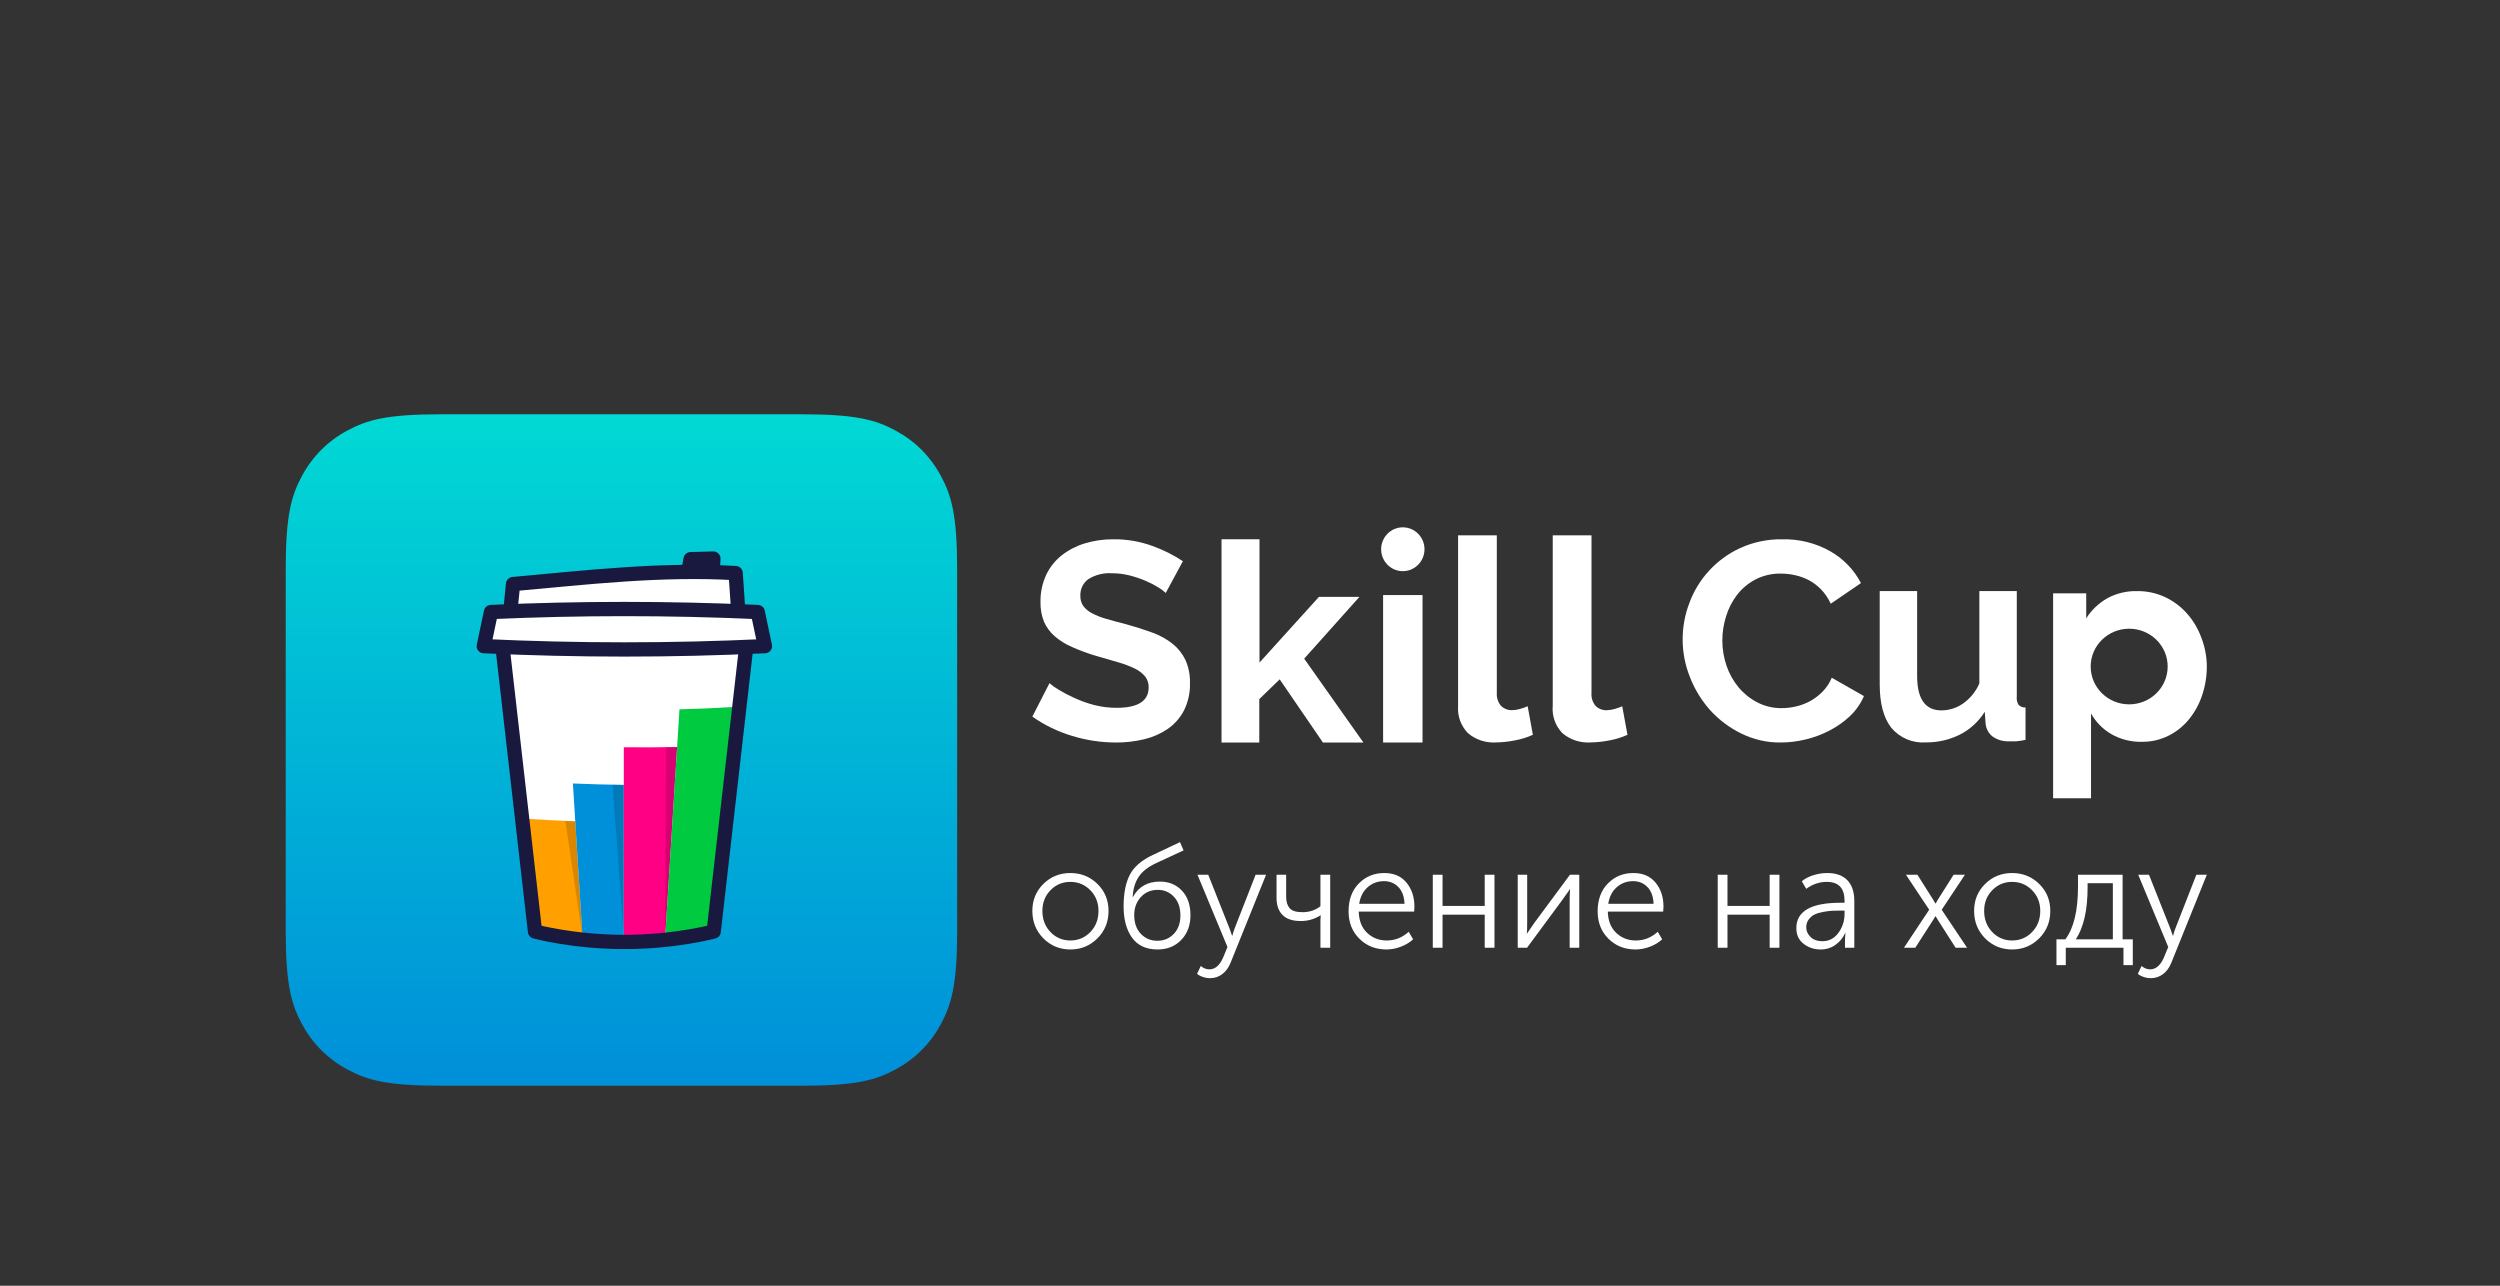
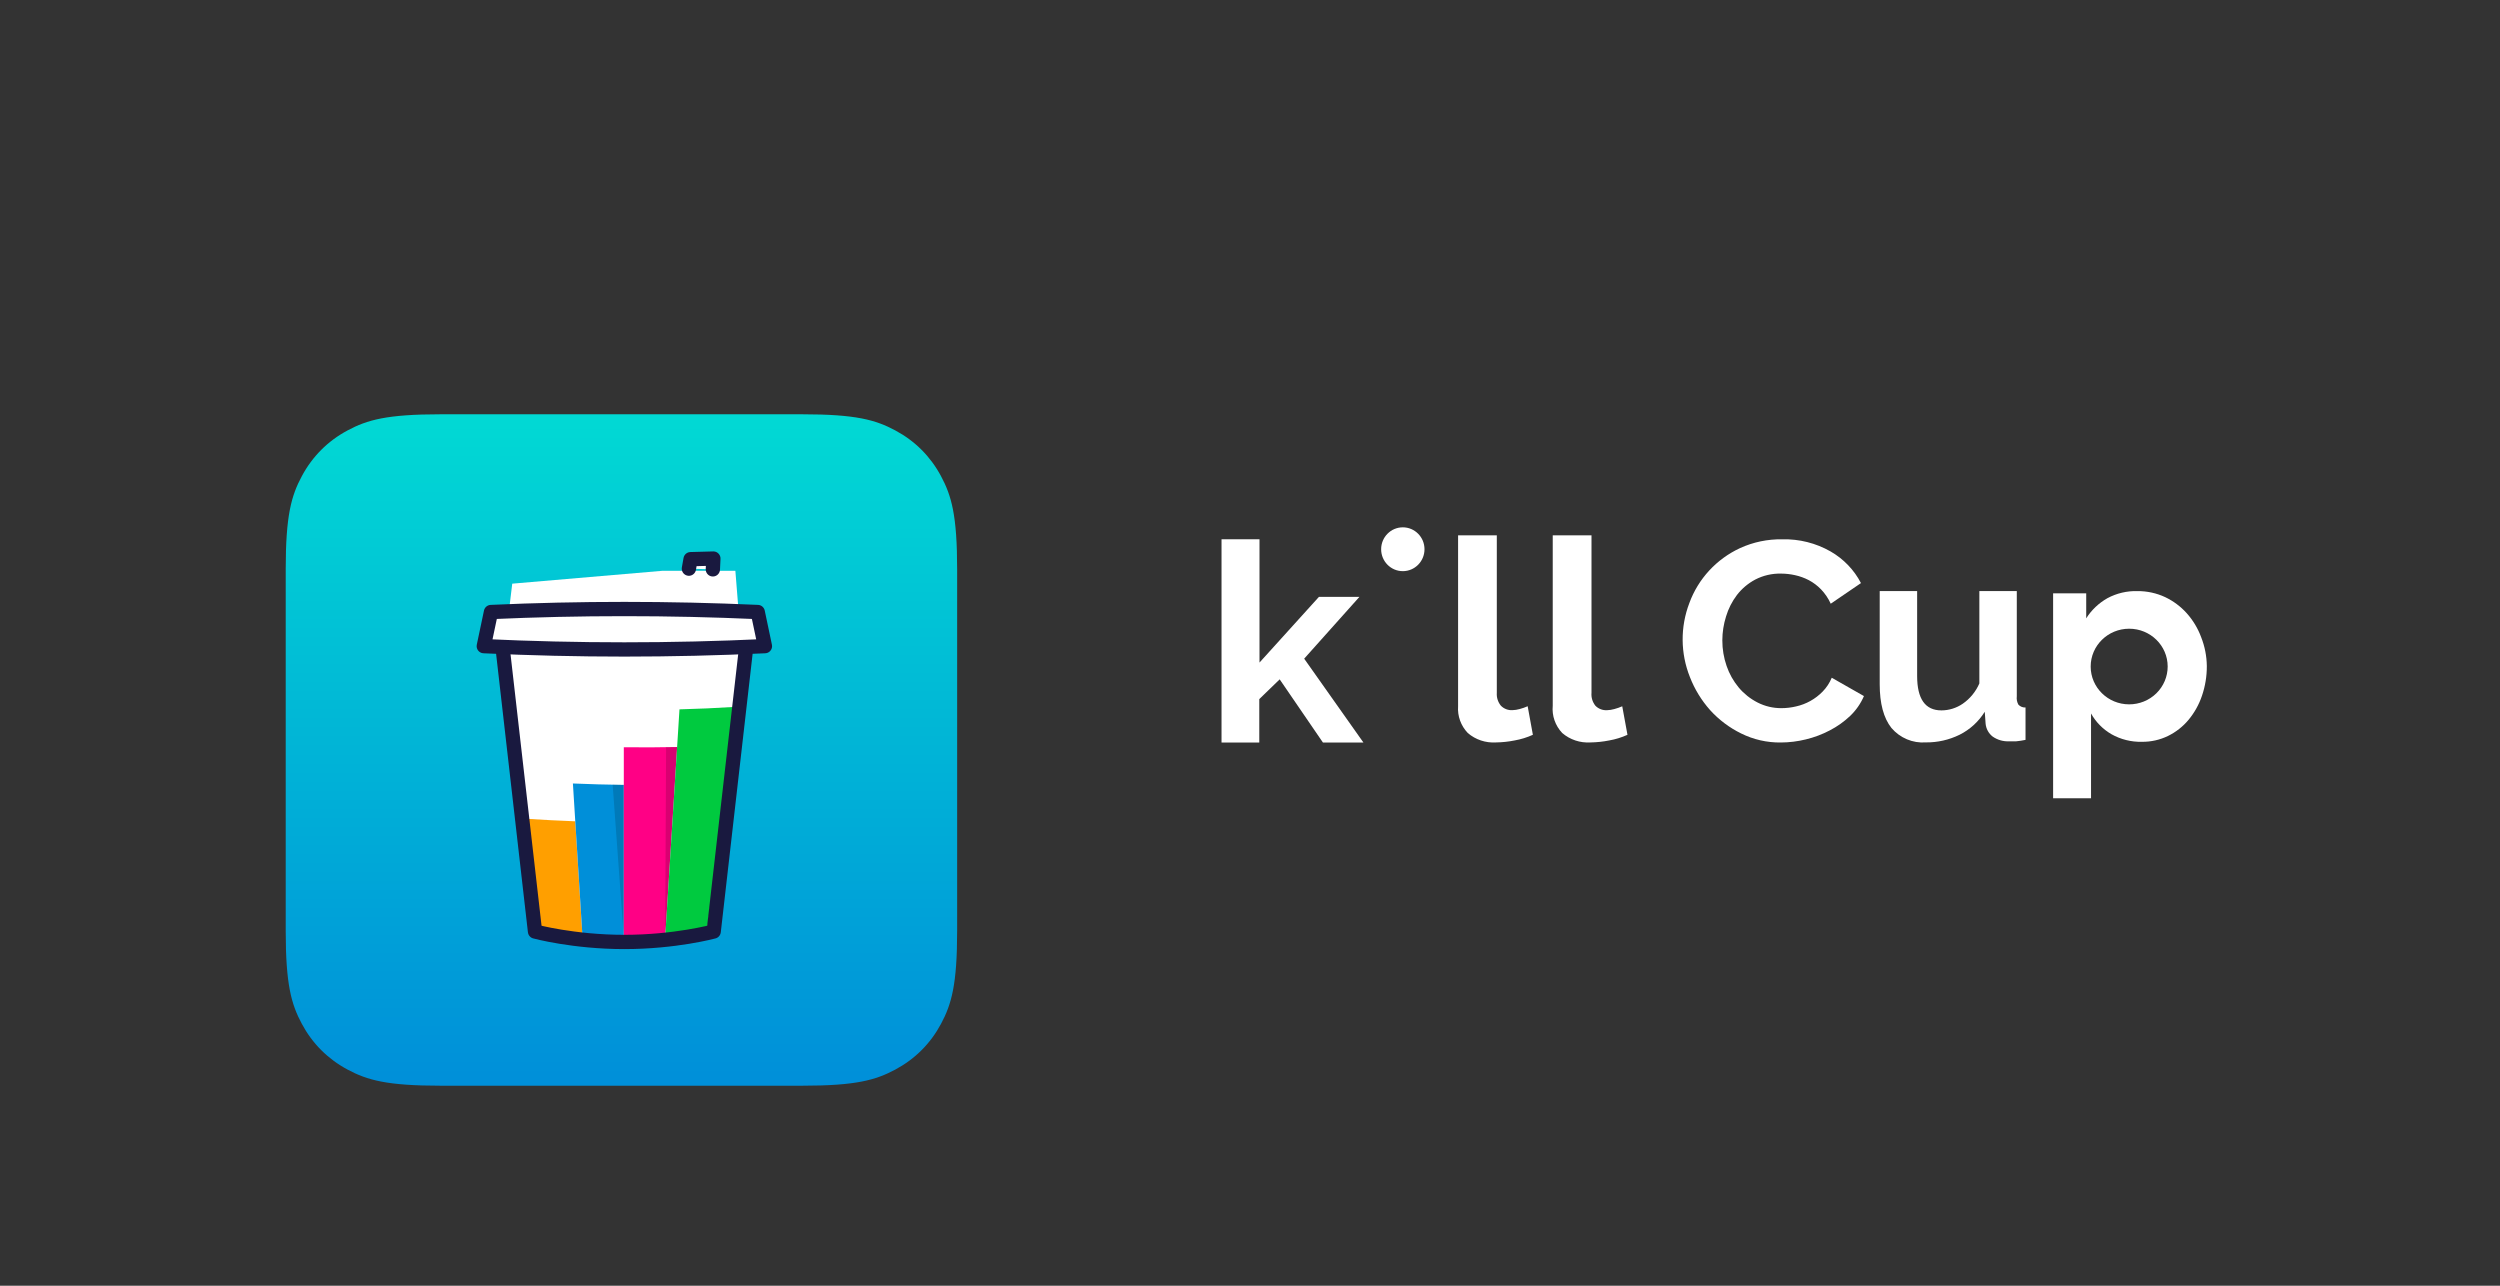
<svg xmlns="http://www.w3.org/2000/svg" width="350px" height="180px" viewBox="0 0 350 180">
  <rect x="0" y="0" width="350" height="180" fill="#333333" stroke="none" />
  <title>logo-sm</title>
  <desc>Created with Sketch.</desc>
  <defs>
    <linearGradient x1="50%" y1="0%" x2="50%" y2="100%" id="linearGradient-1">
      <stop stop-color="#01D9D4" offset="0%" />
      <stop stop-color="#008FD9" offset="100%" />
    </linearGradient>
  </defs>
  <g id="logo-sm" stroke="none" stroke-width="1" fill="none" fill-rule="evenodd">
    <g id="Group" transform="translate(40, 58)">
      <g id="Icon">
        <g id="Smooth-Corners">
          <path d="M21.693,-8.7641801e-16 L72.307,8.7641801e-16 C79.85,-5.09224103e-16 82.586,0.785 85.343,2.26 C88.101,3.735 90.265,5.899 91.74,8.657 C93.215,11.414 94,14.15 94,21.693 L94,72.307 C94,79.85 93.215,82.586 91.74,85.343 C90.265,88.101 88.101,90.265 85.343,91.74 C82.586,93.215 79.85,94 72.307,94 L21.693,94 C14.15,94 11.414,93.215 8.657,91.74 C5.899,90.265 3.735,88.101 2.26,85.343 C0.785,82.586 3.39482735e-16,79.85 -5.84278674e-16,72.307 L5.84278674e-16,21.693 C-3.39482735e-16,14.15 0.785,11.414 2.26,8.657 C3.735,5.899 5.899,3.735 8.657,2.26 C11.414,0.785 14.15,5.09224103e-16 21.693,-8.7641801e-16 Z" fill="url(#linearGradient-1)" />
          <g id="Group-2" transform="translate(27.211, 19.789)">
            <polygon id="Path-2" fill="#FFFFFF" points="4.503 3.924 25.554 2.12 35.74 2.12 36.212 8.023 39.111 8.023 39.925 12.676 37.399 12.676 32.825 52.558 22.214 54.688 18.688 54.688 7.764 53.047 2.844 12.676 0 12.676 1.155 8.393 4.01 8.023" />
            <g id="Page-1" transform="translate(0.346, 0)">
              <path d="M13.99,53.349 C12.066,53.301 10.151,53.242 8.248,53.172 C7.581,47.74 6.915,42.3 6.25,36.851 C8.476,36.993 10.723,37.107 12.98,37.194 C13.317,42.581 13.653,47.966 13.99,53.349" id="Fill-1" fill="#FF9F00" />
              <path d="M19.777,53.459 C17.844,53.435 15.914,53.398 13.99,53.349 C13.543,46.203 13.096,39.053 12.65,31.899 C15.017,31.999 17.397,32.065 19.777,32.096 L19.777,53.459 Z" id="Fill-3" fill="#008FD9" />
              <path d="M25.568,53.498 C23.641,53.497 21.709,53.484 19.776,53.459 L19.776,26.824 C22.268,26.856 24.76,26.846 27.24,26.794 C26.683,35.701 26.126,44.603 25.568,53.498" id="Fill-5" fill="#FF0085" />
              <path d="M31.321,53.468 C29.414,53.489 27.494,53.499 25.567,53.498 C26.236,42.848 26.903,32.188 27.57,21.521 C30.16,21.455 32.737,21.34 35.289,21.178 C33.971,31.976 32.648,42.74 31.321,53.468" id="Fill-7" fill="#00CA3F" />
-               <path d="M13.989,53.349 L11.595,37.137 C11.595,37.137 12.518,37.176 12.98,37.194 C13.316,42.581 13.989,53.349 13.989,53.349" id="Fill-9" fill="#000000" opacity="0.15" />
              <path d="M19.776,53.459 L18.216,32.071 C18.216,32.071 19.256,32.089 19.776,32.096 C19.776,39.217 19.776,53.459 19.776,53.459" id="Fill-11" fill="#000000" opacity="0.15" />
              <path d="M25.567,53.498 L25.696,26.821 C25.696,26.821 26.726,26.804 27.24,26.794 C26.683,35.701 25.567,53.498 25.567,53.498" id="Fill-13" fill="#000000" opacity="0.15" />
              <path d="M36.812,13.668 L32.359,52.622 C32.359,52.622 26.979,54.085 19.853,54.085 C12.727,54.085 7.346,52.622 7.346,52.622 L2.894,13.668" id="Stroke-15" stroke="#19193F" stroke-width="2" stroke-linecap="round" stroke-linejoin="round" />
              <g id="Group-20" transform="translate(28.854, 0.146)">
                <polyline id="Fill-17" fill="#FFFFFF" points="0.033 1.677 0.269 0.35 3.461 0.264 3.389 1.776" />
                <polyline id="Stroke-19" stroke="#19193F" stroke-width="2" stroke-linecap="round" stroke-linejoin="round" points="0.033 1.677 0.269 0.35 3.461 0.264 3.389 1.776" />
              </g>
-               <path d="M3.936,7.365 C4.047,6.253 4.159,5.125 4.271,3.98 C14.629,3.041 25.076,1.835 35.434,2.444 C35.546,4.109 35.658,5.749 35.77,7.365" id="Stroke-21" stroke="#19193F" stroke-width="2" stroke-linecap="round" stroke-linejoin="round" />
              <path d="M39.532,12.671 C26.42,13.29 13.285,13.29 0.173,12.671 C0.508,11.109 0.843,9.516 1.179,7.893 C13.622,7.335 26.083,7.335 38.527,7.893 C38.862,9.516 39.197,11.109 39.532,12.671 Z" id="Stroke-23" stroke="#19193F" stroke-width="2" stroke-linecap="round" stroke-linejoin="round" />
            </g>
          </g>
        </g>
      </g>
      <g id="New-Skill-Cup-ru" transform="translate(104, 15)" fill="#FFFFFF">
        <g id="Group-7" transform="translate(0.529, 0.826)">
          <g id="Group-43" fill-rule="nonzero">
            <g id="Group-63">
-               <path d="M18.676,9.185 C18.367,8.904 18.032,8.653 17.676,8.434 C17.112,8.079 16.52,7.771 15.905,7.513 C15.173,7.197 14.417,6.939 13.645,6.742 C12.834,6.534 12,6.429 11.164,6.431 C9.99,6.347 8.82,6.638 7.823,7.263 C7.092,7.805 6.68,8.676 6.722,9.586 C6.703,10.095 6.846,10.597 7.132,11.018 C7.454,11.437 7.864,11.779 8.333,12.019 C8.969,12.354 9.64,12.619 10.333,12.81 C11.134,13.044 12.057,13.294 13.104,13.561 C14.438,13.929 15.675,14.323 16.816,14.743 C17.838,15.111 18.794,15.642 19.647,16.315 C20.405,16.926 21.017,17.7 21.437,18.579 C21.885,19.6 22.1,20.708 22.067,21.823 C22.103,23.152 21.811,24.469 21.217,25.659 C20.679,26.69 19.896,27.574 18.936,28.232 C17.933,28.911 16.814,29.4 15.635,29.674 C14.354,29.98 13.041,30.131 11.724,30.125 C9.618,30.125 7.524,29.807 5.512,29.184 C3.543,28.59 1.682,27.684 0,26.5 L2.401,21.813 C2.794,22.164 3.223,22.473 3.681,22.734 C4.383,23.161 5.112,23.542 5.862,23.876 C6.761,24.291 7.695,24.626 8.653,24.878 C9.683,25.14 10.741,25.271 11.804,25.268 C14.792,25.268 16.285,24.31 16.285,22.394 C16.3,21.839 16.12,21.297 15.775,20.862 C15.372,20.395 14.874,20.02 14.315,19.76 C13.581,19.407 12.818,19.119 12.034,18.899 L9.033,18.028 C7.847,17.689 6.686,17.264 5.562,16.756 C4.665,16.379 3.835,15.862 3.101,15.224 C2.471,14.672 1.969,13.988 1.631,13.221 C1.283,12.339 1.117,11.395 1.14,10.447 C1.118,9.145 1.388,7.855 1.931,6.672 C2.434,5.597 3.181,4.654 4.111,3.918 C5.079,3.164 6.178,2.597 7.352,2.245 C8.65,1.854 9.999,1.661 11.354,1.675 C13.202,1.654 15.038,1.966 16.776,2.596 C18.289,3.137 19.733,3.856 21.077,4.739 L18.676,9.185 Z" id="Shape" />
              <polygon id="Shape" points="40.679 30.125 34.626 21.282 31.771 24.048 31.771 30.125 26.485 30.125 26.485 1.674 31.801 1.674 31.801 18.933 40.124 9.733 45.793 9.733 38.056 18.388 46.348 30.125" />
-               <polygon id="Shape" points="49.107 30.125 49.107 9.484 54.625 9.484 54.625 30.125" />
              <path d="M59.603,1.116 L65.024,1.116 L65.024,23.197 C64.982,23.835 65.184,24.465 65.59,24.967 C66.006,25.398 66.597,25.629 67.204,25.597 C67.553,25.586 67.899,25.533 68.233,25.437 C68.614,25.336 68.985,25.206 69.344,25.047 L70.074,29.045 C69.262,29.414 68.405,29.679 67.523,29.835 C66.66,30.009 65.782,30.102 64.901,30.115 C63.459,30.203 62.041,29.728 60.961,28.795 C59.995,27.782 59.503,26.425 59.603,25.047 L59.603,1.116 Z" id="Shape" />
              <path d="M72.854,1.116 L78.281,1.116 L78.281,23.167 C78.223,23.814 78.418,24.459 78.827,24.974 C79.243,25.405 79.835,25.635 80.444,25.603 C80.792,25.593 81.139,25.539 81.473,25.443 C81.854,25.343 82.226,25.213 82.585,25.054 L83.317,29.047 C82.504,29.415 81.645,29.68 80.763,29.835 C79.895,30.009 79.013,30.103 78.127,30.115 C76.683,30.203 75.264,29.728 74.183,28.797 C73.205,27.761 72.723,26.373 72.854,24.974 L72.854,1.116 Z" id="Shape" />
              <path d="M110.636,23 C109.628,24.035 108.337,24.756 106.921,25.073 C106.256,25.231 105.575,25.312 104.891,25.315 C103.719,25.326 102.562,25.053 101.521,24.52 C100.512,24.003 99.618,23.292 98.892,22.427 C98.146,21.531 97.571,20.508 97.196,19.408 C96.796,18.255 96.594,17.044 96.598,15.826 C96.601,14.693 96.776,13.567 97.115,12.485 C97.44,11.396 97.96,10.374 98.648,9.466 C99.336,8.576 100.208,7.842 101.206,7.313 C102.32,6.736 103.563,6.449 104.82,6.478 C105.479,6.481 106.136,6.555 106.779,6.699 C107.447,6.845 108.092,7.078 108.698,7.393 C109.335,7.73 109.914,8.165 110.413,8.681 C110.978,9.271 111.438,9.952 111.773,10.694 L116.006,7.806 C115.045,5.957 113.569,4.421 111.753,3.378 C109.7,2.206 107.361,1.618 104.992,1.678 C102.955,1.642 100.936,2.061 99.085,2.905 C95.78,4.436 93.224,7.205 91.979,10.603 C90.701,13.947 90.73,17.644 92.06,20.968 C92.719,22.665 93.678,24.233 94.892,25.596 C96.116,26.945 97.587,28.052 99.227,28.857 C100.946,29.711 102.846,30.146 104.769,30.124 C105.953,30.12 107.132,29.975 108.281,29.692 C109.454,29.411 110.586,28.985 111.651,28.424 C112.686,27.888 113.639,27.21 114.484,26.411 C115.313,25.621 115.972,24.673 116.422,23.624 L111.915,21.058 C111.618,21.78 111.184,22.44 110.636,23 L110.636,23 Z" id="Shape" />
              <path d="M137.822,23.655 L137.822,8.926 L132.581,8.926 L132.581,21.855 C132.082,23.005 131.276,23.99 130.254,24.697 C129.372,25.301 128.334,25.625 127.271,25.628 C125.004,25.628 123.87,24.023 123.87,20.813 L123.87,8.926 L118.63,8.926 L118.63,21.966 C118.63,24.664 119.176,26.704 120.27,28.086 C121.472,29.494 123.255,30.244 125.083,30.11 C126.721,30.129 128.342,29.762 129.817,29.037 C131.259,28.315 132.477,27.202 133.337,25.82 L133.456,27.49 C133.524,28.208 133.885,28.865 134.451,29.3 C135.123,29.765 135.926,29.995 136.738,29.958 C137.026,29.958 137.344,29.958 137.732,29.958 C138.173,29.917 138.612,29.849 139.045,29.756 L139.045,25.223 C138.673,25.245 138.31,25.101 138.05,24.829 C137.85,24.474 137.77,24.062 137.822,23.655 Z" id="Shape" />
              <path d="M163.63,15.372 C163.175,14.144 162.492,13.009 161.615,12.027 C160.77,11.085 159.743,10.318 158.593,9.771 C157.381,9.206 156.055,8.919 154.714,8.929 C153.249,8.887 151.799,9.229 150.513,9.919 C149.301,10.604 148.28,11.573 147.541,12.739 L147.541,9.236 L142.907,9.236 L142.907,37.935 L148.216,37.935 L148.216,26.06 C148.884,27.261 149.869,28.262 151.067,28.959 C152.368,29.695 153.849,30.064 155.349,30.028 C156.613,30.039 157.863,29.758 158.996,29.207 C160.104,28.662 161.083,27.893 161.867,26.951 C162.7,25.945 163.338,24.798 163.751,23.566 C164.208,22.223 164.436,20.815 164.426,19.4 C164.408,18.021 164.138,16.657 163.63,15.372 Z M153.556,24.783 C150.579,24.783 148.166,22.413 148.166,19.489 C148.166,16.565 150.579,14.194 153.556,14.194 C156.532,14.194 158.945,16.565 158.945,19.489 C158.945,20.895 158.376,22.243 157.363,23.236 C156.35,24.229 154.977,24.786 153.546,24.783 L153.556,24.783 Z" id="Shape" />
              <ellipse id="Oval" cx="51.866" cy="3.068" rx="3.035" ry="3.068" />
            </g>
          </g>
-           <path d="M1.98951966e-13,53.698 C1.98951966e-13,52.195 0.516,50.936 1.547,49.921 C2.578,48.905 3.836,48.398 5.323,48.398 C6.809,48.398 8.071,48.905 9.109,49.921 C10.147,50.936 10.666,52.195 10.666,53.698 C10.666,55.228 10.147,56.511 9.109,57.547 C8.071,58.582 6.809,59.1 5.323,59.1 C3.836,59.1 2.578,58.582 1.547,57.547 C0.516,56.511 1.98951966e-13,55.228 1.98951966e-13,53.698 Z M1.406,53.698 C1.406,54.89 1.784,55.878 2.541,56.663 C3.297,57.449 4.225,57.841 5.323,57.841 C6.421,57.841 7.352,57.449 8.115,56.663 C8.878,55.878 9.26,54.89 9.26,53.698 C9.26,52.547 8.878,51.583 8.115,50.804 C7.352,50.026 6.421,49.637 5.323,49.637 C4.225,49.637 3.297,50.026 2.541,50.804 C1.784,51.583 1.406,52.547 1.406,53.698 Z M12.775,53.069 C12.775,51.227 13.069,49.745 13.659,48.621 C14.248,47.497 15.339,46.57 16.933,45.839 L20.669,44.072 L21.171,45.23 L17.274,47.037 C16.163,47.565 15.363,48.201 14.874,48.946 C14.385,49.691 14.107,50.625 14.04,51.749 L14.08,51.749 C14.871,50.313 16.129,49.596 17.857,49.596 C19.115,49.596 20.143,50.019 20.94,50.865 C21.737,51.711 22.135,52.859 22.135,54.307 C22.135,55.716 21.707,56.866 20.85,57.76 C19.993,58.654 18.888,59.1 17.535,59.1 C15.942,59.1 14.75,58.552 13.96,57.455 C13.17,56.359 12.775,54.896 12.775,53.069 Z M14.261,54.287 C14.261,55.384 14.569,56.257 15.185,56.907 C15.801,57.557 16.571,57.882 17.495,57.882 C18.419,57.882 19.189,57.56 19.805,56.917 C20.421,56.274 20.729,55.411 20.729,54.328 C20.729,53.231 20.424,52.361 19.815,51.718 C19.206,51.075 18.459,50.753 17.575,50.753 C16.598,50.753 15.801,51.092 15.185,51.769 C14.569,52.446 14.261,53.285 14.261,54.287 Z M23.581,61.415 C23.956,61.727 24.358,61.883 24.786,61.883 C25.59,61.883 26.233,61.327 26.715,60.217 L27.317,58.755 L23.119,48.641 L24.626,48.641 L27.578,56.095 L27.96,57.171 L28,57.171 C28.094,56.792 28.208,56.433 28.342,56.095 L31.254,48.641 L32.721,48.641 L27.739,60.989 C27.471,61.652 27.086,62.174 26.584,62.553 C26.082,62.932 25.503,63.121 24.847,63.121 C24.539,63.121 24.234,63.071 23.933,62.969 C23.631,62.868 23.414,62.769 23.28,62.675 L23.059,62.512 L23.581,61.415 Z M37.581,55.12 C36.443,55.12 35.593,54.839 35.03,54.277 C34.468,53.715 34.187,52.92 34.187,51.891 L34.187,48.641 L35.533,48.641 L35.533,51.749 C35.533,52.398 35.69,52.916 36.005,53.302 C36.319,53.688 36.925,53.881 37.822,53.881 C38.787,53.881 39.623,53.603 40.333,53.048 L40.333,48.641 L41.699,48.641 L41.699,58.857 L40.333,58.857 L40.333,54.978 L40.373,54.328 L40.333,54.328 C39.49,54.856 38.572,55.12 37.581,55.12 Z M44.27,53.759 C44.27,52.134 44.749,50.835 45.706,49.86 C46.664,48.885 47.852,48.398 49.272,48.398 C50.611,48.398 51.648,48.848 52.385,49.748 C53.121,50.649 53.49,51.769 53.49,53.109 C53.49,53.272 53.476,53.502 53.45,53.8 L45.696,53.8 C45.723,55.059 46.111,56.047 46.861,56.765 C47.611,57.482 48.528,57.841 49.613,57.841 C50.778,57.841 51.802,57.435 52.686,56.623 L53.309,57.679 C52.84,58.112 52.268,58.457 51.592,58.714 C50.915,58.972 50.242,59.1 49.573,59.1 C48.06,59.1 46.798,58.599 45.787,57.597 C44.776,56.596 44.27,55.316 44.27,53.759 Z M45.756,52.703 L52.104,52.703 C52.064,51.688 51.776,50.906 51.24,50.357 C50.704,49.809 50.035,49.535 49.231,49.535 C48.361,49.535 47.604,49.813 46.962,50.368 C46.319,50.923 45.917,51.701 45.756,52.703 Z M56.061,58.857 L56.061,48.641 L57.427,48.641 L57.427,53.008 L63.332,53.008 L63.332,48.641 L64.698,48.641 L64.698,58.857 L63.332,58.857 L63.332,54.226 L57.427,54.226 L57.427,58.857 L56.061,58.857 Z M67.952,58.857 L67.952,48.641 L69.277,48.641 L69.277,55.343 C69.277,56.277 69.257,56.785 69.217,56.866 L69.257,56.866 C69.311,56.772 69.659,56.264 70.302,55.343 L75.263,48.641 L76.569,48.641 L76.569,58.857 L75.223,58.857 L75.223,52.134 C75.223,51.958 75.226,51.755 75.233,51.525 C75.24,51.295 75.25,51.095 75.263,50.926 C75.277,50.757 75.283,50.665 75.283,50.652 L75.243,50.652 C75.243,50.679 75.186,50.774 75.072,50.936 C74.959,51.099 74.811,51.302 74.63,51.546 C74.45,51.789 74.312,51.986 74.219,52.134 L69.257,58.857 L67.952,58.857 Z M79.14,53.759 C79.14,52.134 79.619,50.835 80.576,49.86 C81.533,48.885 82.722,48.398 84.141,48.398 C85.48,48.398 86.518,48.848 87.255,49.748 C87.991,50.649 88.359,51.769 88.359,53.109 C88.359,53.272 88.346,53.502 88.319,53.8 L80.566,53.8 C80.593,55.059 80.981,56.047 81.731,56.765 C82.481,57.482 83.398,57.841 84.483,57.841 C85.648,57.841 86.672,57.435 87.556,56.623 L88.179,57.679 C87.71,58.112 87.138,58.457 86.461,58.714 C85.785,58.972 85.112,59.1 84.443,59.1 C82.929,59.1 81.667,58.599 80.656,57.597 C79.645,56.596 79.14,55.316 79.14,53.759 Z M80.626,52.703 L86.973,52.703 C86.933,51.688 86.645,50.906 86.11,50.357 C85.574,49.809 84.905,49.535 84.101,49.535 C83.231,49.535 82.474,49.813 81.831,50.368 C81.189,50.923 80.787,51.701 80.626,52.703 Z M95.952,58.857 L95.952,48.641 L97.318,48.641 L97.318,53.008 L103.223,53.008 L103.223,48.641 L104.589,48.641 L104.589,58.857 L103.223,58.857 L103.223,54.226 L97.318,54.226 L97.318,58.857 L95.952,58.857 Z M106.959,56.115 C106.959,53.746 109.008,52.561 113.106,52.561 L113.708,52.561 L113.708,52.277 C113.708,50.517 112.878,49.637 111.218,49.637 C110.186,49.637 109.229,49.961 108.345,50.611 L107.723,49.555 C108.124,49.203 108.653,48.922 109.309,48.712 C109.966,48.503 110.628,48.398 111.298,48.398 C112.516,48.398 113.45,48.733 114.1,49.403 C114.749,50.073 115.074,51.045 115.074,52.317 L115.074,58.857 L113.769,58.857 L113.769,57.658 L113.829,56.805 L113.789,56.805 C113.507,57.455 113.062,58 112.453,58.44 C111.844,58.88 111.151,59.1 110.374,59.1 C109.45,59.1 108.65,58.836 107.974,58.308 C107.297,57.78 106.959,57.049 106.959,56.115 Z M108.345,55.993 C108.345,56.508 108.546,56.961 108.948,57.354 C109.35,57.746 109.905,57.943 110.615,57.943 C111.539,57.943 112.285,57.55 112.855,56.765 C113.424,55.98 113.708,55.1 113.708,54.125 L113.708,53.658 L113.126,53.658 C112.697,53.658 112.326,53.664 112.011,53.678 C111.696,53.691 111.288,53.742 110.786,53.83 C110.284,53.918 109.872,54.037 109.55,54.186 C109.229,54.335 108.948,54.565 108.707,54.876 C108.466,55.188 108.345,55.56 108.345,55.993 Z M122.024,58.857 L125.559,53.536 L122.305,48.641 L123.912,48.641 L126.081,52.074 L126.423,52.662 L126.463,52.662 C126.584,52.446 126.697,52.25 126.804,52.074 L128.974,48.641 L130.561,48.641 L127.307,53.536 L130.862,58.857 L129.255,58.857 L126.804,55.018 L126.463,54.45 L126.423,54.45 C126.316,54.639 126.202,54.829 126.081,55.018 L123.611,58.857 L122.024,58.857 Z M131.846,53.698 C131.846,52.195 132.362,50.936 133.393,49.921 C134.424,48.905 135.683,48.398 137.169,48.398 C138.655,48.398 139.917,48.905 140.955,49.921 C141.993,50.936 142.512,52.195 142.512,53.698 C142.512,55.228 141.993,56.511 140.955,57.547 C139.917,58.582 138.655,59.1 137.169,59.1 C135.683,59.1 134.424,58.582 133.393,57.547 C132.362,56.511 131.846,55.228 131.846,53.698 Z M133.252,53.698 C133.252,54.89 133.63,55.878 134.387,56.663 C135.144,57.449 136.071,57.841 137.169,57.841 C138.267,57.841 139.198,57.449 139.961,56.663 C140.724,55.878 141.106,54.89 141.106,53.698 C141.106,52.547 140.724,51.583 139.961,50.804 C139.198,50.026 138.267,49.637 137.169,49.637 C136.071,49.637 135.144,50.026 134.387,50.804 C133.63,51.583 133.252,52.547 133.252,53.698 Z M146.087,57.679 L151.27,57.679 L151.27,49.819 L147.734,49.819 L147.734,50.429 C147.734,53.583 147.185,56 146.087,57.679 Z M143.376,57.679 L144.621,57.679 C145.799,56.122 146.389,53.664 146.389,50.307 L146.389,48.641 L152.635,48.641 L152.635,57.679 L154.062,57.679 L154.062,61.294 L152.756,61.294 L152.756,58.857 L144.681,58.857 L144.681,61.294 L143.376,61.294 L143.376,57.679 Z M155.287,61.415 C155.662,61.727 156.063,61.883 156.492,61.883 C157.295,61.883 157.938,61.327 158.42,60.217 L159.023,58.755 L154.825,48.641 L156.331,48.641 L159.284,56.095 L159.666,57.171 L159.706,57.171 C159.8,56.792 159.913,56.433 160.047,56.095 L162.96,48.641 L164.426,48.641 L159.445,60.989 C159.177,61.652 158.792,62.174 158.29,62.553 C157.788,62.932 157.208,63.121 156.552,63.121 C156.244,63.121 155.94,63.071 155.638,62.969 C155.337,62.868 155.119,62.769 154.986,62.675 L154.765,62.512 L155.287,61.415 Z" id="обучение-на-ходу" />
        </g>
      </g>
    </g>
  </g>
</svg>